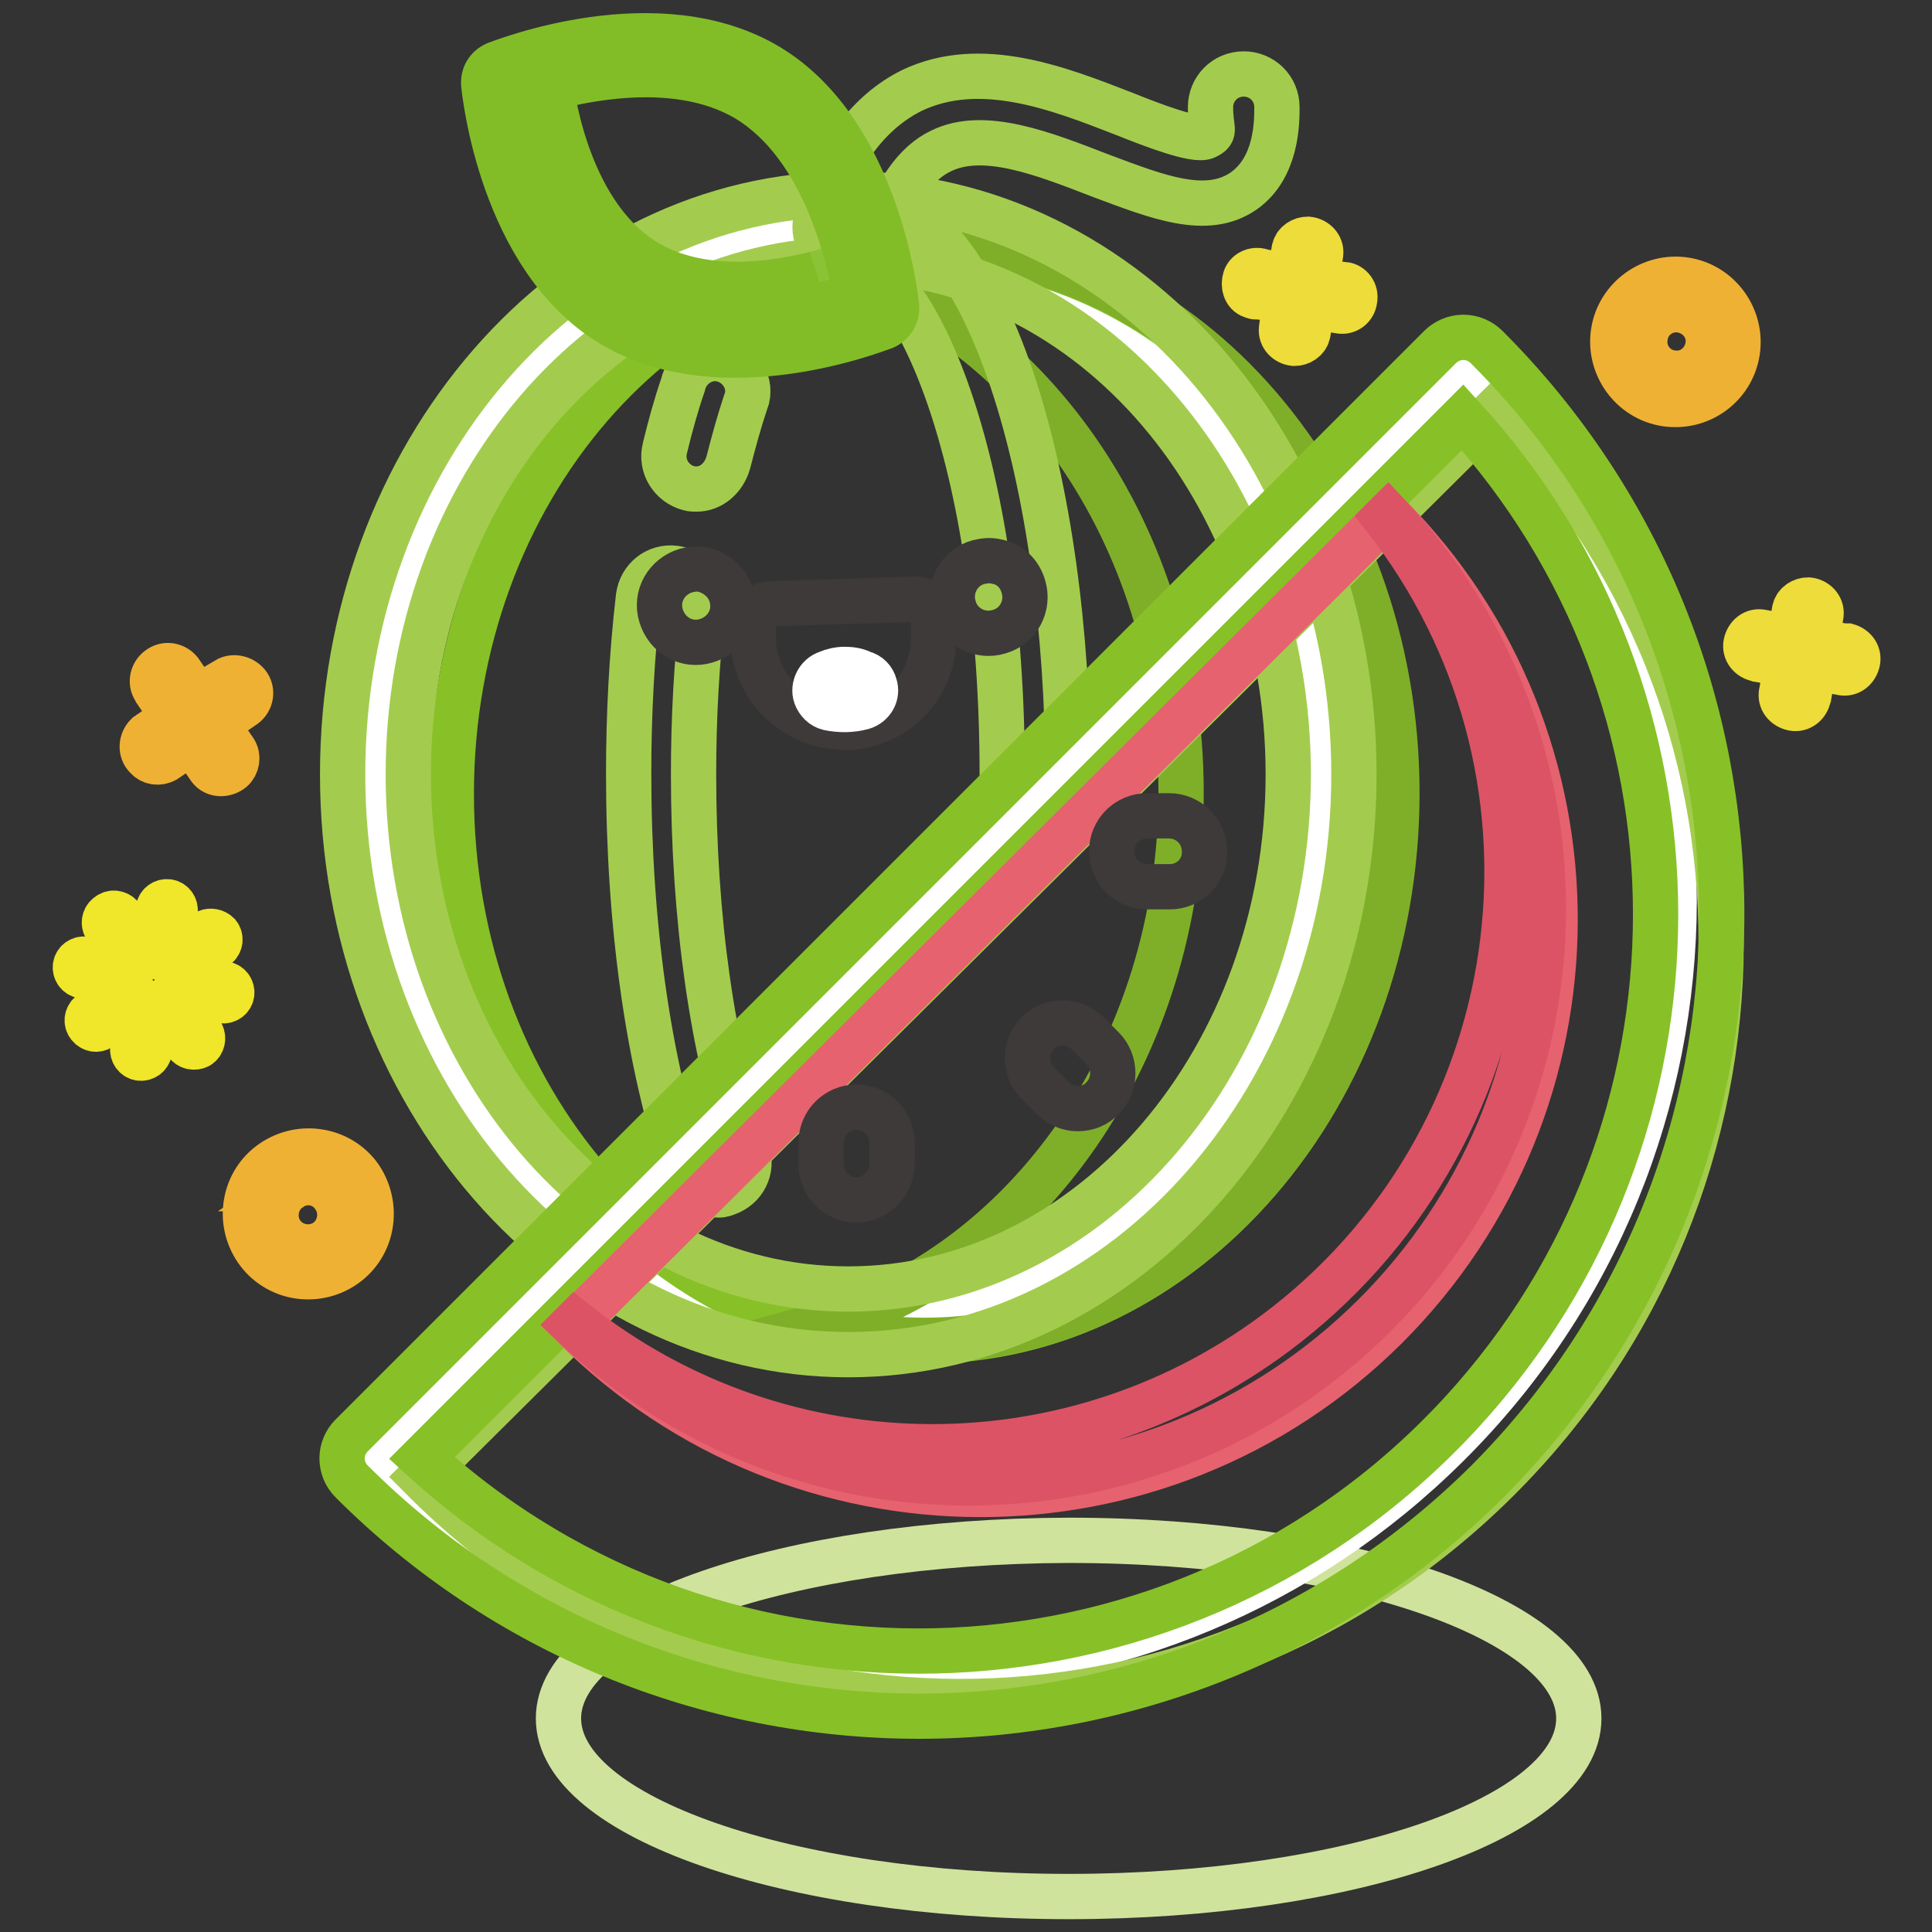
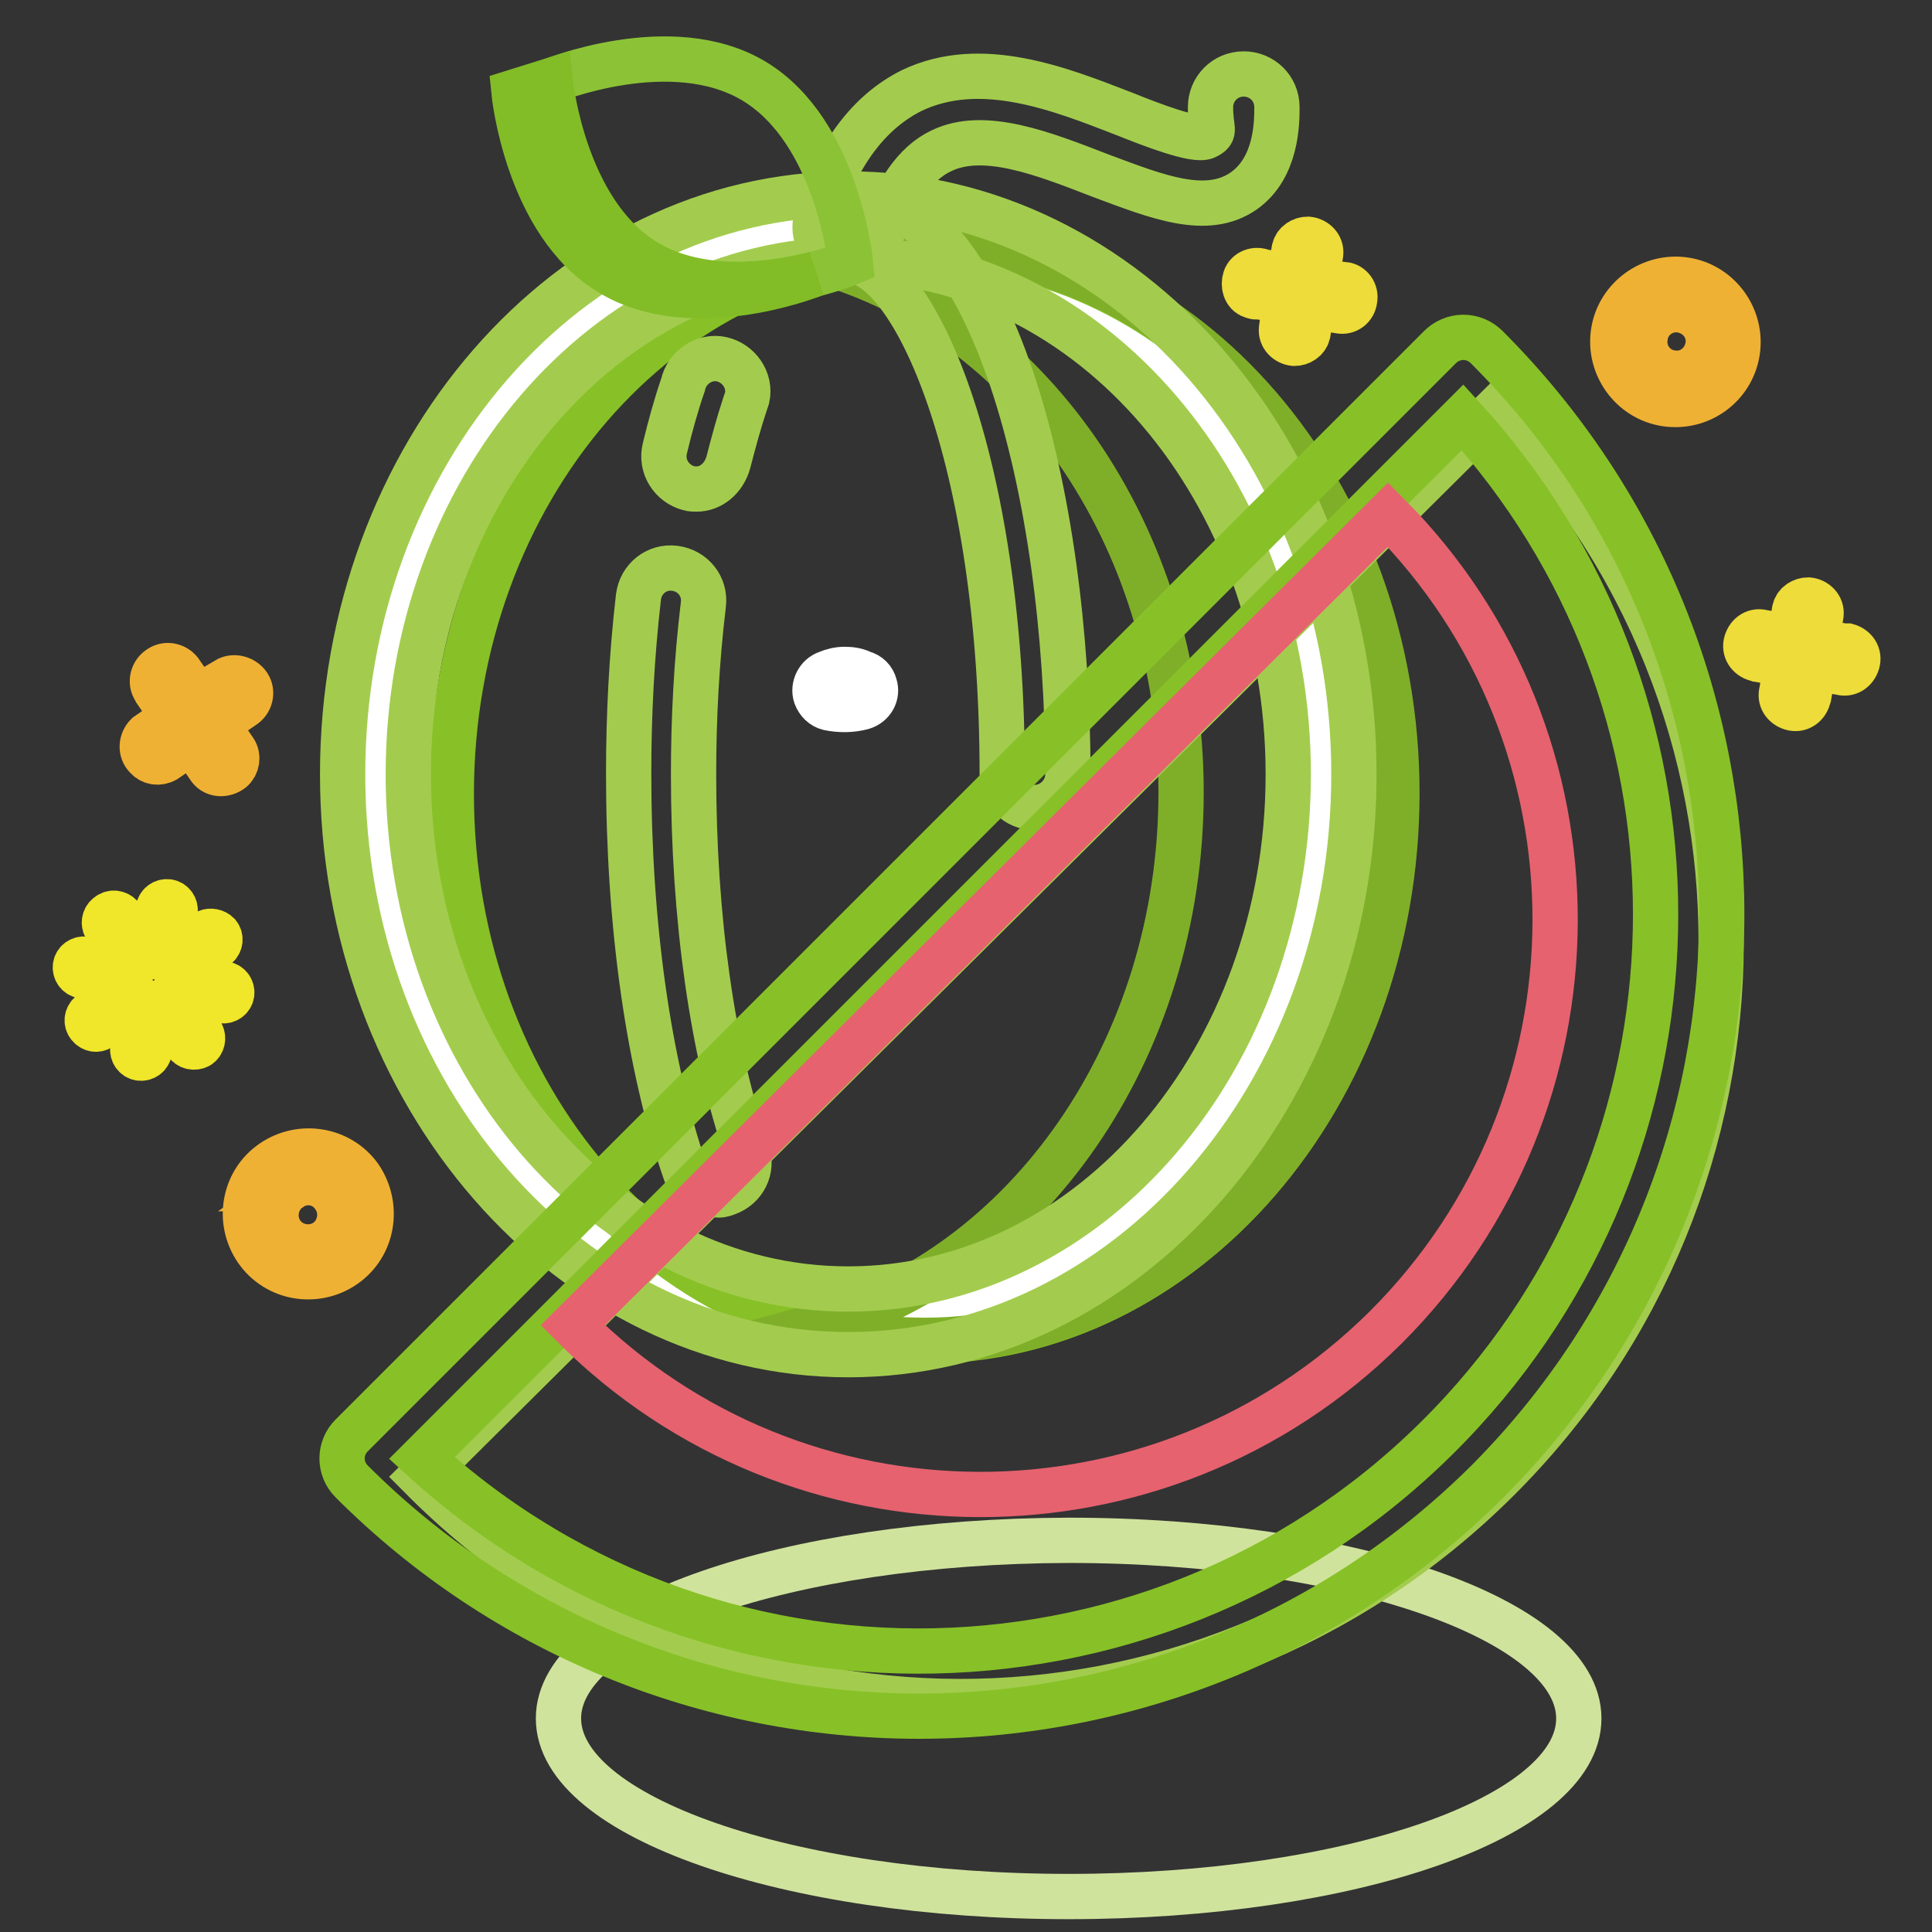
<svg xmlns="http://www.w3.org/2000/svg" version="1.1" x="0px" y="0px" viewBox="0 0 256 256" enable-background="new 0 0 256 256" xml:space="preserve">
  <rect x="0" y="0" width="256" height="256" fill="#333333" stroke="none" />
  <g>
    <path stroke-width="6" fill-opacity="0" stroke="#d0e39d" d="M74,227.7c0,13,30.3,23.6,67.6,23.6c37.3,0,67.6-10.5,67.6-23.6c0-13-30.3-23.6-67.6-23.6 C104.3,204.2,74,214.7,74,227.7L74,227.7z" />
    <path stroke-width="6" fill-opacity="0" stroke="#ffffff" d="M49.7,102.6c0,40.1,28,72.5,62.6,72.5c34.6,0,62.6-32.5,62.7-72.5c0,0,0,0,0,0c0-40.1-28-72.5-62.6-72.5 C77.8,30.1,49.7,62.6,49.7,102.6z" />
    <path stroke-width="6" fill-opacity="0" stroke="#87c127" d="M59.8,105.2c0,40.1,28,72.5,62.6,72.5c34.6,0,62.6-32.5,62.6-72.5l0,0c0-40.1-28-72.5-62.6-72.5 C87.9,32.6,59.8,65.1,59.8,105.2z" />
    <path stroke-width="6" fill-opacity="0" stroke="#7faf29" d="M122.5,32.6c-4.8,0-9.7,0.7-14.3,1.9c27.7,7.5,48.3,36.3,48.3,70.5s-20.6,63.1-48.3,70.7 c4.7,1.3,9.5,1.9,14.3,1.9c34.6,0,62.6-32.5,62.6-72.5C185.1,65.1,157.1,32.6,122.5,32.6z" />
    <path stroke-width="6" fill-opacity="0" stroke="#a3cc4e" d="M112.4,179.5c-36.9,0-67-34.5-67-76.9s30-76.9,67-76.9c37,0,67,34.5,67,76.9S149.3,179.5,112.4,179.5z  M112.4,34.4c-32.1,0-58.3,30.6-58.3,68.2s26.1,68.2,58.3,68.2c32.2,0,58.3-30.6,58.3-68.2S144.5,34.4,112.4,34.4L112.4,34.4z" />
    <path stroke-width="6" fill-opacity="0" stroke="#a3cc4e" d="M112.4,34.4c-2.4,0-4.3-2-4.3-4.4c0-0.4,0.1-0.9,0.2-1.3c2.7-8.4,6.9-13.9,12.5-16.7 c9.2-4.4,19.7-0.2,28.2,3.1c3.5,1.4,9.4,3.7,10.8,3c1.4-0.7,0.6-0.8,0.6-3.9c0-2.4,1.9-4.4,4.4-4.4c2.4,0,4.4,1.9,4.4,4.4 c0,2,0,8-4.4,11.1c-4.9,3.4-11.4,0.8-18.9-2c-7.5-2.9-15.5-6.1-21.2-3.3c-3.4,1.6-6.1,5.5-8,11.4C116,33.3,114.3,34.5,112.4,34.4z" />
    <path stroke-width="6" fill-opacity="0" stroke="#a3cc4e" d="M137.1,107c-2.4,0-4.3-1.9-4.3-4.3c0-42.3-11.9-68.2-20.4-68.2c-2.4,0-4.4-1.9-4.4-4.4 c0-2.4,1.9-4.4,4.4-4.4c18.9,0,29.1,39.6,29.1,76.9C141.5,105,139.5,107,137.1,107C137.1,107,137.1,107,137.1,107z M92.3,64.8 c-0.3,0-0.7,0-1-0.1c-2.3-0.6-3.8-2.9-3.2-5.3c0.7-2.9,1.5-5.8,2.4-8.4c0.5-2.3,2.8-3.9,5.1-3.4c2.3,0.5,3.9,2.8,3.4,5.1 c-0.1,0.3-0.2,0.6-0.3,0.9c-0.8,2.4-1.5,5-2.2,7.7C95.9,63.4,94.2,64.8,92.3,64.8z M94.9,158.3c-1.9,0-3.5-1.2-4.1-3 c-4.9-14.2-7.5-32.9-7.5-52.8c0-7.8,0.4-15.6,1.3-23.4c0.3-2.4,2.4-4.1,4.8-3.8c2.4,0.3,4.1,2.4,3.8,4.8l0,0 c-0.9,7.5-1.3,15-1.3,22.5c0,19,2.5,36.8,7.1,50c0.8,2.3-0.4,4.7-2.7,5.5C95.8,158.3,95.4,158.4,94.9,158.3L94.9,158.3z" />
-     <path stroke-width="6" fill-opacity="0" stroke="#ffffff" d="M193.9,49.1c38.7,40.9,37,105.4-3.9,144.1c-39.3,37.3-100.9,37.2-140.2,0L193.9,49.1z" />
    <path stroke-width="6" fill-opacity="0" stroke="#a3cc4e" d="M198.8,53.7c39.2,39.5,39,103.3-0.5,142.5c-39.5,39.2-103.3,39-142.5-0.5l0,0L198.8,53.7z" />
    <path stroke-width="6" fill-opacity="0" stroke="#87c127" d="M121.8,227.4c-28.2,0-55.2-11.1-75.2-31.1c-1.7-1.7-1.7-4.4,0-6.1c0,0,0,0,0,0L190.8,46 c0.8-0.8,1.9-1.3,3.1-1.3c1.2,0,2.3,0.5,3.1,1.3c41.5,41.5,41.5,108.7,0.1,150.3C177.1,216.2,150,227.4,121.8,227.4z M55.9,193.2 c39.8,36.4,101.5,33.6,137.9-6.2c34.1-37.3,34.1-94.4,0-131.7L55.9,193.2z" />
    <path stroke-width="6" fill-opacity="0" stroke="#e6626f" d="M183.9,68.2c29.7,29.8,29.5,78-0.3,107.7c-29.8,29.6-78,29.5-107.7-0.3L183.9,68.2z" />
-     <path stroke-width="6" fill-opacity="0" stroke="#dc5365" d="M183.9,68.2l-0.4,0.4c25.9,33.1,20.1,80.9-13,106.9c-27.7,21.7-66.7,21.6-94.3-0.3l-0.3,0.3 c30.5,29,78.6,27.8,107.6-2.6C211.4,143.6,211.5,97.7,183.9,68.2z" />
-     <path stroke-width="6" fill-opacity="0" stroke="#3e3a39" d="M142.8,146.9c-1.2,0-2.4-0.5-3.3-1.4l-2-2c-1.8-1.8-1.8-4.8,0-6.6c1.8-1.8,4.8-1.8,6.6,0l0,0l2,2 c1.8,1.8,1.8,4.8,0,6.6C145.3,146.4,144.1,146.9,142.8,146.9L142.8,146.9z M155,117.5H152c-2.6,0-4.7-2.1-4.7-4.7 c0-2.6,2.1-4.7,4.7-4.7h2.9c2.6,0,4.7,2.1,4.7,4.7C159.7,115.4,157.6,117.5,155,117.5L155,117.5z M113.5,159 c-2.6,0-4.7-2.1-4.7-4.7v-2.9c0-2.6,2.1-4.7,4.7-4.7c2.6,0,4.7,2.1,4.7,4.7v2.9C118.1,156.9,116,159,113.5,159z M96.9,78.9 c0.8,2.6-0.7,5.2-3.3,6c-2.6,0.8-5.2-0.7-6-3.3c-0.8-2.6,0.7-5.2,3.3-6c0.8-0.2,1.6-0.3,2.4-0.1C95,76,96.4,77.2,96.9,78.9z  M135.6,77.7c0.8,2.6-0.7,5.3-3.2,6c-2.6,0.8-5.3-0.7-6-3.2c-0.8-2.6,0.7-5.3,3.2-6c0.8-0.2,1.6-0.3,2.4-0.1 C133.8,74.7,135.1,76,135.6,77.7z M109.4,96.1c-5.5-1.2-9.6-6-9.6-11.7v-2c0-1.3,1-2.4,2.3-2.4l19.2-0.6c1.3,0,2.4,1,2.4,2.3v2.3 c0.3,6.6-4.9,12.2-11.5,12.4C111.3,96.3,110.4,96.2,109.4,96.1z" />
    <path stroke-width="6" fill-opacity="0" stroke="#ffffff" d="M111.9,88.7c-0.8,0-1.6,0.2-2.3,0.5c-1.2,0.4-1.9,1.8-1.5,3c0.3,0.8,0.9,1.4,1.7,1.6c1.5,0.3,3,0.3,4.5-0.1 c1.3-0.4,2-1.7,1.6-2.9c-0.2-0.8-0.8-1.4-1.6-1.6C113.5,88.8,112.7,88.7,111.9,88.7z" />
    <path stroke-width="6" fill-opacity="0" stroke="#eddc3a" d="M178,37.8l-3.6-0.6l0.6-3.6c0.1-1-0.7-1.8-1.7-1.9c-0.8,0-1.6,0.5-1.8,1.3l-0.6,3.6l-3.6-0.6 c-0.9-0.4-2,0-2.3,0.9s0,2,0.9,2.3c0.3,0.1,0.5,0.2,0.8,0.1l3.6,0.6l-0.5,3.7c-0.1,1,0.7,1.8,1.7,1.9c0.8,0,1.6-0.5,1.8-1.3 l0.6-3.6l3.6,0.6c1,0.2,1.9-0.5,2-1.5c0,0,0,0,0,0c0.2-1-0.5-1.9-1.4-2C178,37.8,178,37.8,178,37.8L178,37.8z M244.3,85.6l-3.6-0.6 l0.6-3.6c0.1-1-0.7-1.8-1.7-1.9c-0.8,0-1.6,0.5-1.8,1.3l-0.6,3.6l-3.6-0.6c-1-0.3-1.9,0.3-2.2,1.3c-0.3,1,0.3,1.9,1.3,2.2 c0.1,0,0.2,0,0.4,0.1l3.6,0.6l-0.6,3.6c-0.3,1,0.3,1.9,1.3,2.2c1,0.3,1.9-0.3,2.2-1.3c0-0.1,0-0.2,0.1-0.4l0.6-3.6l3.6,0.6 c1,0.3,1.9-0.3,2.2-1.3c0.3-1-0.3-1.9-1.3-2.2C244.6,85.6,244.4,85.6,244.3,85.6z" />
    <path stroke-width="6" fill-opacity="0" stroke="#efb134" d="M220.7,53.5c-4.5-0.7-7.6-5-6.9-9.5c0.7-4.5,5-7.6,9.5-6.9c4.5,0.7,7.6,5,6.9,9.5 C229.5,51.1,225.3,54.2,220.7,53.5z M222.8,41.1c-2.3-0.4-4.5,1.2-4.8,3.5c-0.4,2.3,1.2,4.5,3.5,4.8c2.3,0.4,4.4-1.2,4.8-3.5 C226.7,43.6,225.1,41.5,222.8,41.1C222.8,41.1,222.8,41.1,222.8,41.1z M29.9,90.3l-3.5,2.4L24,89.2c-0.6-1-1.9-1.3-2.8-0.7 c-1,0.6-1.3,1.9-0.7,2.8c0,0.1,0.1,0.1,0.1,0.2l2.4,3.5l-3.5,2.4c-0.8,0.8-0.9,2.1-0.1,2.9c0.6,0.7,1.6,0.9,2.5,0.4l3.5-2.4 l2.4,3.5c0.7,0.9,2,0.9,2.9,0.2c0.7-0.6,0.9-1.7,0.4-2.5L28.7,96l3.5-2.4c1-0.6,1.3-1.9,0.7-2.8S31,89.5,30,90.1 C30,90.2,29.9,90.2,29.9,90.3L29.9,90.3z M45.6,167.7c-3.8,2.6-9,1.7-11.6-2.1c-2.6-3.8-1.7-9,2.1-11.6c3.8-2.6,9-1.7,11.6,2 C50.3,159.9,49.4,165.1,45.6,167.7z M38.4,157.5c-1.9,1.3-2.4,4-1.1,5.9c1.3,1.9,4,2.4,5.9,1.1c1.9-1.3,2.4-4,1.1-5.9 C43,156.6,40.4,156.1,38.4,157.5C38.5,157.5,38.4,157.5,38.4,157.5z" />
    <path stroke-width="6" fill-opacity="0" stroke="#f0e62a" d="M11.3,127.1c-0.6-0.1-1.2,0.3-1.3,0.9c0,0,0,0,0,0c-0.1,0.6,0.3,1.2,0.9,1.3l5.1,0.9 c0.6,0.1,1.2-0.3,1.3-0.9c0.1-0.6-0.3-1.2-0.9-1.3c0,0,0,0,0,0L11.3,127.1z M24.7,129.5c-0.6-0.1-1.2,0.3-1.3,0.9 c-0.1,0.6,0.3,1.2,0.9,1.3l5.1,0.9c0.6,0.1,1.2-0.3,1.3-0.9c0.1-0.6-0.3-1.2-0.9-1.3L24.7,129.5z M21.8,126.6 c0.3-0.2,0.5-0.4,0.5-0.7l0.9-5.1c0.1-0.6-0.3-1.2-0.9-1.3c-0.6-0.1-1.2,0.3-1.3,0.9c0,0,0,0,0,0l-1,5.1c-0.1,0.6,0.3,1.2,0.9,1.3 c0,0,0,0,0,0C21.2,126.9,21.5,126.9,21.8,126.6L21.8,126.6z M18.5,133.8l-0.9,5.1c-0.1,0.6,0.3,1.2,0.9,1.3 c0.6,0.1,1.2-0.3,1.3-0.9l0,0l0.9-5.1c0.1-0.6-0.3-1.2-0.9-1.3C19.2,132.7,18.6,133.2,18.5,133.8z M17.8,131.7 c-0.4-0.5-1-0.6-1.6-0.3l-4.2,2.9c-0.5,0.4-0.6,1.1-0.2,1.6c0.4,0.5,1,0.6,1.5,0.3l4.1-2.9C17.9,132.9,18.1,132.2,17.8,131.7 L17.8,131.7z M27.4,123.5l-4.2,3c-0.5,0.4-0.6,1.1-0.2,1.6c0.4,0.5,1,0.6,1.5,0.3l4.2-3c0.5-0.4,0.6-1.1,0.2-1.6 C28.5,123.4,27.9,123.3,27.4,123.5L27.4,123.5z M14.3,121.3c-0.5,0.4-0.6,1-0.3,1.6L17,127c0.4,0.5,1.1,0.6,1.6,0.2 c0.5-0.4,0.6-1,0.3-1.5l-2.9-4.3C15.6,121,14.9,120.8,14.3,121.3L14.3,121.3z M22.1,132.4c-0.5,0.4-0.6,1-0.3,1.6l2.9,4.2 c0.3,0.5,1,0.7,1.6,0.4c0.5-0.3,0.7-1,0.4-1.6c0,0,0-0.1-0.1-0.1l-2.9-4.2C23.3,132.2,22.6,132.1,22.1,132.4 C22.1,132.4,22.1,132.4,22.1,132.4L22.1,132.4z" />
-     <path stroke-width="6" fill-opacity="0" stroke="#ffffff" d="M82.5,40.8c13.7,8.2,33.8,0.1,33.8,0.1s-2-21.6-15.8-29.8c-13.7-8.3-33.8-0.2-33.8-0.2S68.8,32.5,82.5,40.8 z" />
    <path stroke-width="6" fill-opacity="0" stroke="#8cc336" d="M85.5,34.8c11,6.7,27.2,0,27.2,0s-1.7-17.3-12.7-24c-11-6.7-27.2,0-27.2,0S74.5,28.2,85.5,34.8z" />
    <path stroke-width="6" fill-opacity="0" stroke="#82bd27" d="M72.9,10.7c0,0,1.7,17.4,12.7,24c7.3,4.4,16.8,3,22.4,1.6c-1.2,0.5-16.6,6.3-27.1-0.1 c-11.1-6.6-12.8-24-12.8-24C69.7,11.7,71.3,11.2,72.9,10.7z" />
-     <path stroke-width="6" fill-opacity="0" stroke="#82bd27" d="M64.1,11.2C64,10,64.6,9,65.7,8.5c0.9-0.3,21.4-8.5,36.1,0.3c14.6,8.8,16.9,30.9,17,31.8 c0.1,1.1-0.5,2.2-1.6,2.7c-0.9,0.3-21.4,8.5-36.1-0.3S64.2,12.1,64.1,11.2z M99.1,13.2C89,7.1,74.7,11,69.6,12.6 c0.9,5.3,4.1,19.8,14.3,25.9c10.2,6.1,24.4,2.3,29.5,0.6C112.4,33.8,109.2,19.4,99.1,13.2L99.1,13.2z" />
  </g>
</svg>